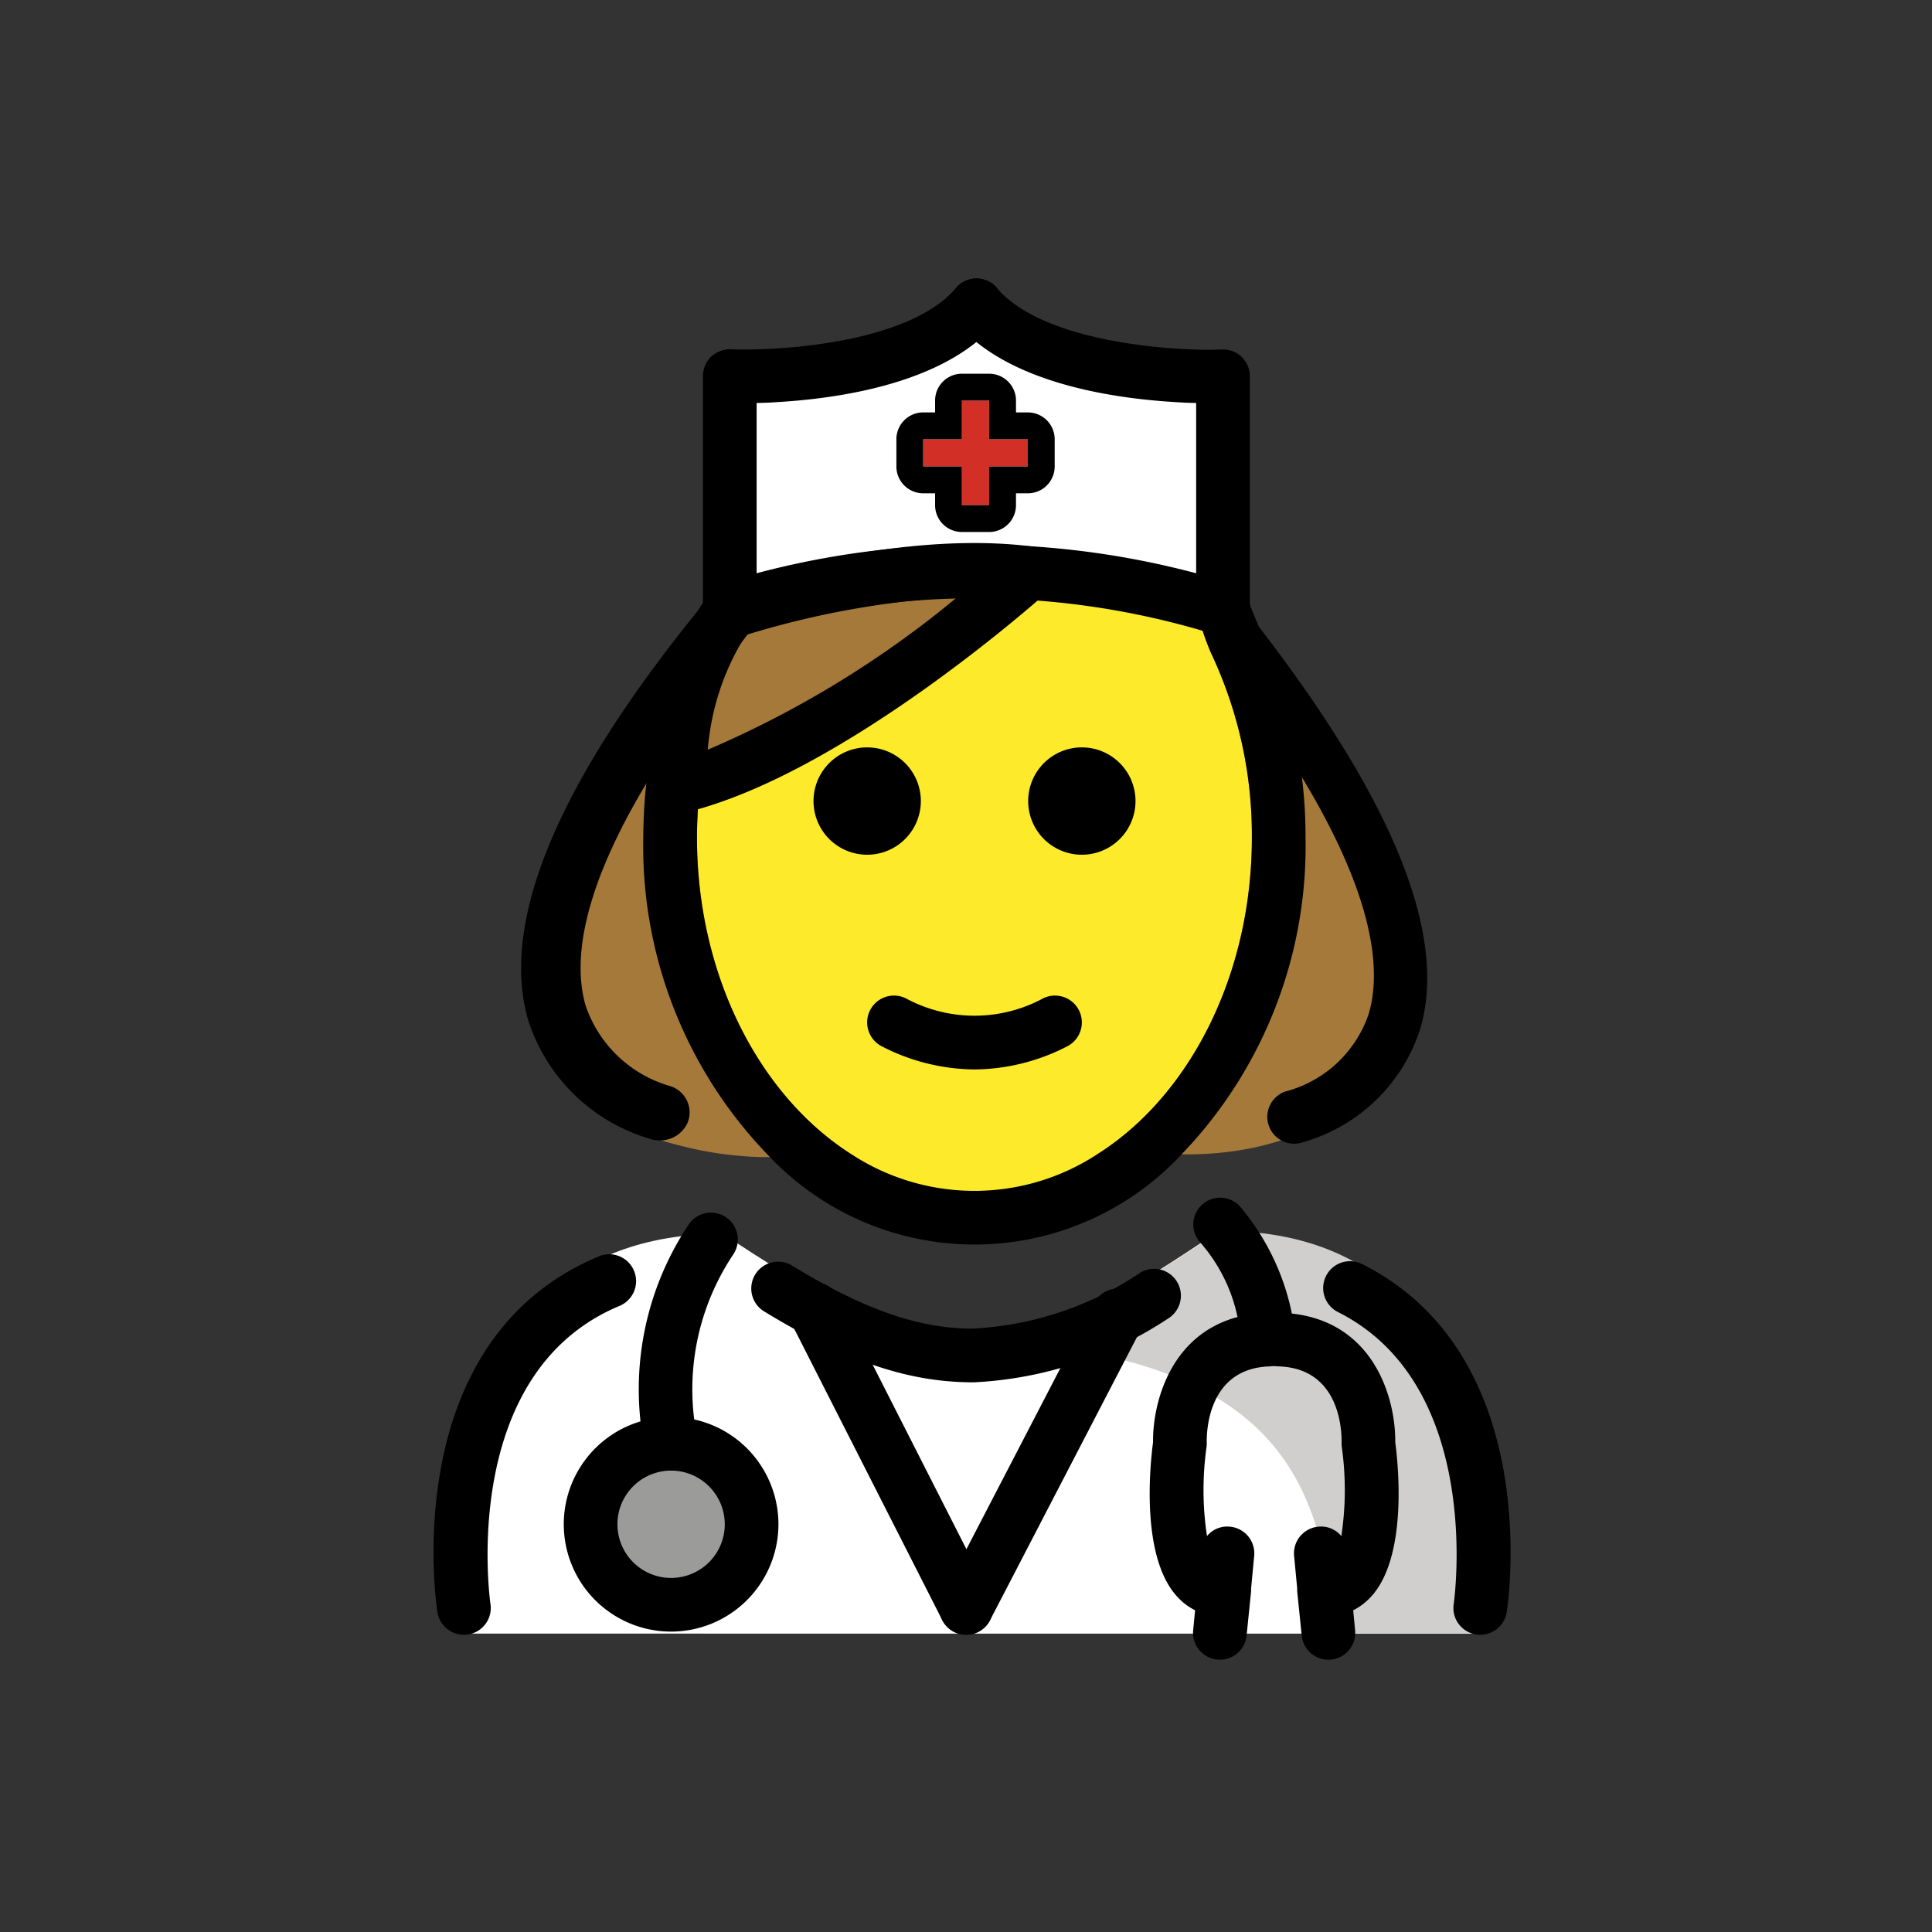
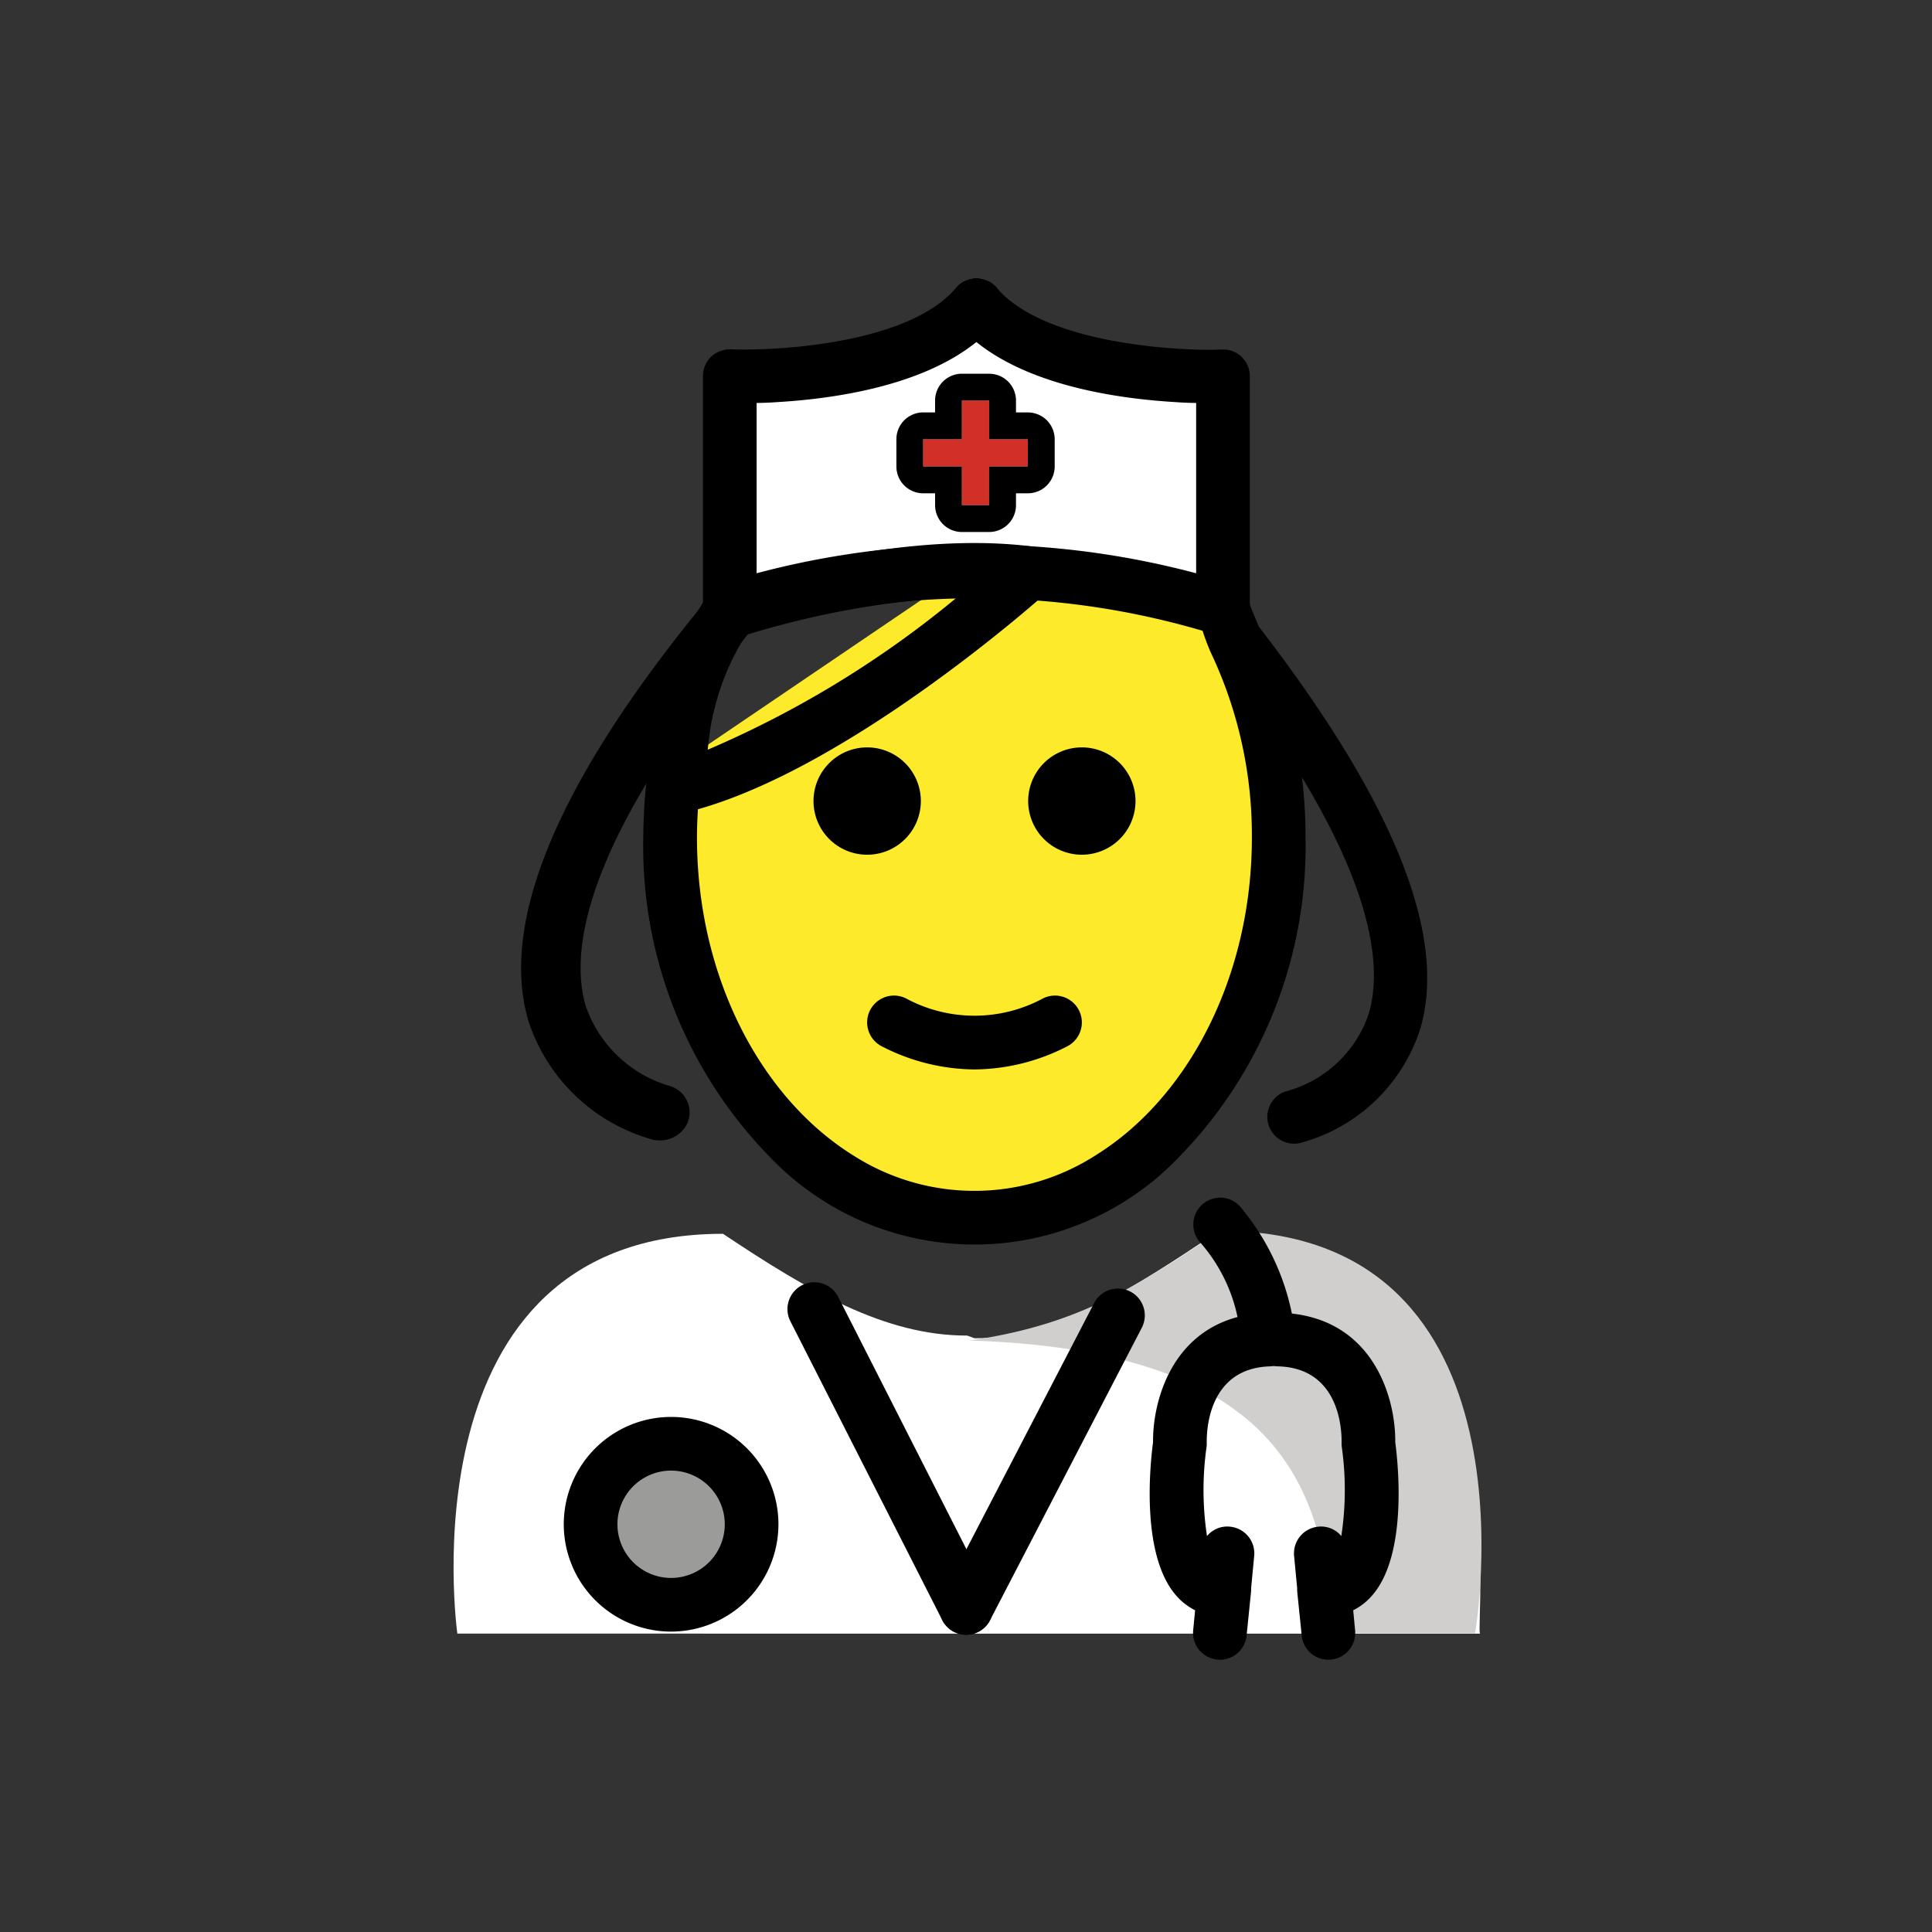
<svg xmlns="http://www.w3.org/2000/svg" width="800" height="800" viewBox="0 0 72 72">
  <rect x="0" y="0" width="72" height="72" fill="#333333" stroke="none" />
  <path fill="#fff" d="M27.195 21.99v-7.97s6.72.26 9.19-2.64c2.47 2.9 9.19 2.64 9.19 2.64v7.94l-9.07-.88Z" />
  <path fill="#d22f27" d="M34.406 17.384h1.441v1.442h1.016v-1.442h1.441v-1.015h-1.441v-1.442h-1.016v1.442h-1.441z" />
  <path fill="#fff" d="M17.044 60.88s-2.1-14.9 9.9-14.9c3.192 2.129 6.026 3.799 9.1 3.793l.275.1c3.074.006 5.908-1.864 9.1-3.992c11.564-.035 9.509 14.9 9.74 15" />
  <circle cx="25.01" cy="56.805" r="3" fill="#9b9b9a" />
  <path fill="#d0cfce" d="M45.473 45.868c-3.17 2.113-5.275 3.5-9.338 4.089c13.063.411 12.963 6.911 13.725 10.911h5.113s2.614-15.002-9.5-15" />
  <path fill="#fcea2b" d="m45.96 22.844l-9.994-1.593l-10.792 7.322a17.718 17.718 0 0 0-.196 2.64c0 7.828 5.076 14.174 11.338 14.174s11.34-6.346 11.34-14.173a21.89 21.89 0 0 0-1.696-8.37" />
  <g fill="#a57939">
-     <path d="m31.863 43.1l-3.17.02h-.33a13.278 13.278 0 0 1-2.95-.41c-.33-.08-.66-.17-.98-.28c-4.15-1.5-6.52-6.3.21-16.12c.52-.76 1.09-1.56 1.73-2.38h1a.852.852 0 0 1-.03.23a.679.679 0 0 1-.07.2c-.02.05-.05.1-.08.16l-.02.02c-.32.6-1.246 1.12-1.916 2.03c-.26.35-.453 1.146-.733 1.536c.5-.19 1.31-.546 1.92-.766a14.495 14.495 0 0 0-.39 2.28c-.05.53-.08 1.06-.08 1.59c0 5.23 2.41 9.76 5.89 11.89m12.389-.08h-.22l-3.18.02c3.43-2.14 5.8-6.64 5.8-11.83a15.912 15.912 0 0 0-1.53-6.89a1.069 1.069 0 0 1-.1-.39h1.22c.64.83 1.23 1.63 1.75 2.4c8.69 12.65 2.14 16.69-3.74 16.69" />
-     <path d="M35.39 21.46c-2.976-1.151-8.233 1.36-8.233 1.36a12.6 12.6 0 0 0-2.127 6.245c5.63-1.352 12.837-7.151 12.837-7.151c-.354-.21-2.09-.304-2.477-.454" />
-   </g>
+     </g>
  <path d="M48.228 42.622a1 1 0 0 1-.326-1.945a4.466 4.466 0 0 0 3.104-2.888c.596-1.993.114-5.908-5.558-13.249a1 1 0 0 1 .18-1.403a.826.826 0 0 1 1.25.172c4.971 6.432 7.104 11.502 6.044 15.053a6.435 6.435 0 0 1-4.368 4.206a1.004 1.004 0 0 1-.326.054M28.274 23.065a.841.841 0 0 1-.033.24a.683.683 0 0 1-.078.21c-.023.052-.356-.257-.389-.194c-.011.01.407-.08.395-.07a52.711 52.711 0 0 0-3.513 5.036c-3.062 4.741-3.306 7.577-2.828 9.2a4.694 4.694 0 0 0 3.162 2.993a1.028 1.028 0 0 1 .635 1.36a1.123 1.123 0 0 1-1.036.66a1.143 1.143 0 0 1-.412-.073a6.76 6.76 0 0 1-4.486-4.385c-1.091-3.705 1.124-8.97 6.59-15.615a1.132 1.132 0 0 1 .824-.409h.01a1.277 1.277 0 0 1 .401.053a.896.896 0 0 1 .179.073a.472.472 0 0 1 .155.094a.917.917 0 0 1 .178.178a.555.555 0 0 1 .112.167a.523.523 0 0 1 .089.2a.83.83 0 0 1 .045.282" />
  <path d="M48.653 31.21a16.572 16.572 0 0 1-4.62 11.81a10.542 10.542 0 0 1-15.34.1a16.57 16.57 0 0 1-4.72-11.91c0-.26.01-.52.02-.78a15.09 15.09 0 0 1 .13-1.51a16.069 16.069 0 0 1 .52-2.61a16.298 16.298 0 0 1 1.06-2.86a1 1 0 0 1 .62-.52h.01a.127.127 0 0 1 .06-.01a.803.803 0 0 1 .3.06a.284.284 0 0 1 .12.04c.01.01.03.02.04.03a.42.42 0 0 1 .14.09a.852.852 0 0 1 .16.17a.537.537 0 0 1 .1.16a.517.517 0 0 1 .08.19a.842.842 0 0 1 .04.27a.852.852 0 0 1-.03.23a.679.679 0 0 1-.07.2c-.02.05-.05.1-.08.16l-.02.02c-.32.6-2.313 1.066-2.309 2.196c.002.502.486 1.016-.09 1.234c.5-.19 1.06-.41 1.67-.63a14.495 14.495 0 0 0-.39 2.28c-.05.53-.08 1.06-.08 1.59c0 5.23 2.41 9.76 5.89 11.89a8.368 8.368 0 0 0 8.99-.06c3.43-2.14 5.8-6.64 5.8-11.83a15.912 15.912 0 0 0-1.53-6.89a7.976 7.976 0 0 1-.373-1.034a1.018 1.018 0 0 1 .616-.907c.5-.24.839-.71 1.116-.058c.395.93 1.24 3.009 1.51 4.009a18.012 18.012 0 0 1 .66 4.88" />
  <path d="M42.317 29.853a2 2 0 1 1-2-2a2 2 0 0 1 2 2m-8 0a2 2 0 1 1-2-2a2 2 0 0 1 2 2m1.999 10.002a7.652 7.652 0 0 1-3.447-.858a1 1 0 0 1 .895-1.789a5.377 5.377 0 0 0 5.105 0a1 1 0 1 1 .895 1.79a7.653 7.653 0 0 1-3.448.857m-9.12-16.162a1 1 0 0 1-.285-1.958a31.86 31.86 0 0 1 18.965.004a1 1 0 1 1-.598 1.908a29.91 29.91 0 0 0-17.795.004a.992.992 0 0 1-.287.042" />
  <path d="M35.587 10.776c.02-.01.03-.03.04-.04a.908.908 0 0 1 .47-.31a.266.266 0 0 1 .12-.03a.495.495 0 0 1 .17-.02a.468.468 0 0 1 .17.02a.266.266 0 0 1 .12.03a.897.897 0 0 1 .36.19a.752.752 0 0 1 .15.16c1.65 1.86 5.85 2.25 7.85 2.26c.19 0 .36-.01.5-.01a.978.978 0 0 1 .73.27a.992.992 0 0 1 .31.72v8.47a1 1 0 0 1-2 0v-7.47c-.22 0-.48-.01-.76-.03c-2.04-.12-5.36-.57-7.43-2.24a4.702 4.702 0 0 1-.76-.72a.994.994 0 0 1-.04-1.25" />
  <path d="M26.197 22.486v-8.47a1.022 1.022 0 0 1 .3-.72a1.062 1.062 0 0 1 .74-.28c.14.01.31.01.49.01c2.01 0 6.22-.38 7.86-2.25c.02-.01.03-.03.04-.04a.908.908 0 0 1 .47-.31a.266.266 0 0 1 .12-.03a.495.495 0 0 1 .17-.02a.468.468 0 0 1 .17.02a.266.266 0 0 1 .12.03a.897.897 0 0 1 .36.19a.752.752 0 0 1 .15.16a.994.994 0 0 1-.04 1.25a4.702 4.702 0 0 1-.76.72c-2.07 1.67-5.39 2.12-7.43 2.24c-.28.02-.54.03-.76.03v7.47a1 1 0 0 1-2 0" />
  <path d="M36.863 14.927v1.442h1.441v1.015h-1.442v1.442h-1.015v-1.442h-1.442V16.37h1.442v-1.442zm0-1h-1.015a1 1 0 0 0-1 1v.442h-.442a1 1 0 0 0-1 1v1.015a1 1 0 0 0 1 1h.442v.442a1 1 0 0 0 1 1h1.015a1 1 0 0 0 1-1v-.442h.442a1 1 0 0 0 1-1V16.37a1 1 0 0 0-1-1h-.442v-.442a1 1 0 0 0-1-1M25.31 30.31a1 1 0 0 1-.976-1.222c.002-.05.002-.113.003-.189a11.567 11.567 0 0 1 1.996-6.643a1.004 1.004 0 0 1 .504-.382c.26-.089 6.452-2.163 11.609-1.51a1 1 0 0 1 .542 1.737c-.31.277-7.637 6.786-13.445 8.18a.974.974 0 0 1-.234.028m2.488-6.644a9.426 9.426 0 0 0-1.42 4.274a37.853 37.853 0 0 0 9.304-5.691a32.756 32.756 0 0 0-7.884 1.417m-2.787 37.14a4 4 0 1 1 4-4a4.004 4.004 0 0 1-4 4m0-6a2 2 0 1 0 2 2a2.002 2.002 0 0 0-2-2" />
-   <path d="M25.007 54.803a.998.998 0 0 1-.961-.732a11.063 11.063 0 0 1 1.608-8.42a1 1 0 0 1 1.683 1.082a9.045 9.045 0 0 0-1.362 6.809a1.002 1.002 0 0 1-.703 1.225a1.027 1.027 0 0 1-.265.036m30.159 6.119a.996.996 0 0 1-.99-1.15c.011-.08 1.16-8.126-4.314-10.876a1 1 0 1 1 .899-1.788c6.779 3.406 5.45 12.578 5.391 12.967a1 1 0 0 1-.986.847m-18.901-9.407h-.104l-.04-.001c-2.373-.032-4.674-.829-7.653-2.647a1 1 0 0 1 1.042-1.707c2.685 1.639 4.698 2.345 6.715 2.354a12.27 12.27 0 0 0 6.29-2.098a1 1 0 0 1 1.015 1.723a14.37 14.37 0 0 1-7.196 2.374c-.022.002-.044 0-.069.002m-18.978 9.407a.999.999 0 0 1-.987-.847c-.063-.412-1.467-10.134 6.02-13.255a1 1 0 0 1 .77 1.846c-6.036 2.517-4.825 11.02-4.812 11.107a.996.996 0 0 1-.99 1.149Z" />
  <path d="M45.462 61.853a1.09 1.09 0 0 1-.098-.005a1 1 0 0 1-.898-1.09l.072-.748a2.304 2.304 0 0 1-.667-.506c-1.363-1.485-1.015-4.892-.9-5.757c-.017-1.47.647-4 3.148-4.665a6.102 6.102 0 0 0-1.367-2.753a1 1 0 1 1 1.44-1.389a8.933 8.933 0 0 1 2.086 4.897a1 1 0 0 1-.963 1.084c-2.285.076-2.353 2.394-2.343 2.858a1.009 1.009 0 0 1-.01.163a11.452 11.452 0 0 0 .019 3.303a.975.975 0 0 1 .859-.35a.999.999 0 0 1 .9 1.09l-.115 1.208a.997.997 0 0 1-.004.144l-.164 1.616a1 1 0 0 1-.995.9" />
  <path d="M49.505 61.853a1 1 0 0 1-.994-.899l-.165-1.616a1.069 1.069 0 0 1-.004-.148l-.115-1.205a1 1 0 0 1 .9-1.09a.974.974 0 0 1 .86.351a11.455 11.455 0 0 0 .02-3.304a1.076 1.076 0 0 1-.01-.168c.01-.459-.058-2.777-2.343-2.853a1 1 0 1 1 .066-1.998c3.437.113 4.297 3.154 4.277 4.824c.115.865.462 4.272-.901 5.756a2.272 2.272 0 0 1-.666.507l.071.747a1 1 0 0 1-.896 1.09a1.136 1.136 0 0 1-.1.005m-13.498-.929a1.002 1.002 0 0 1-.892-.547l-5.658-11.133a1 1 0 1 1 1.783-.906l5.658 11.133a1 1 0 0 1-.89 1.453Z" />
  <path d="M36.005 60.923a1 1 0 0 1-.886-1.461l5.657-10.902a1 1 0 0 1 1.775.922l-5.657 10.902a1 1 0 0 1-.889.539" />
</svg>